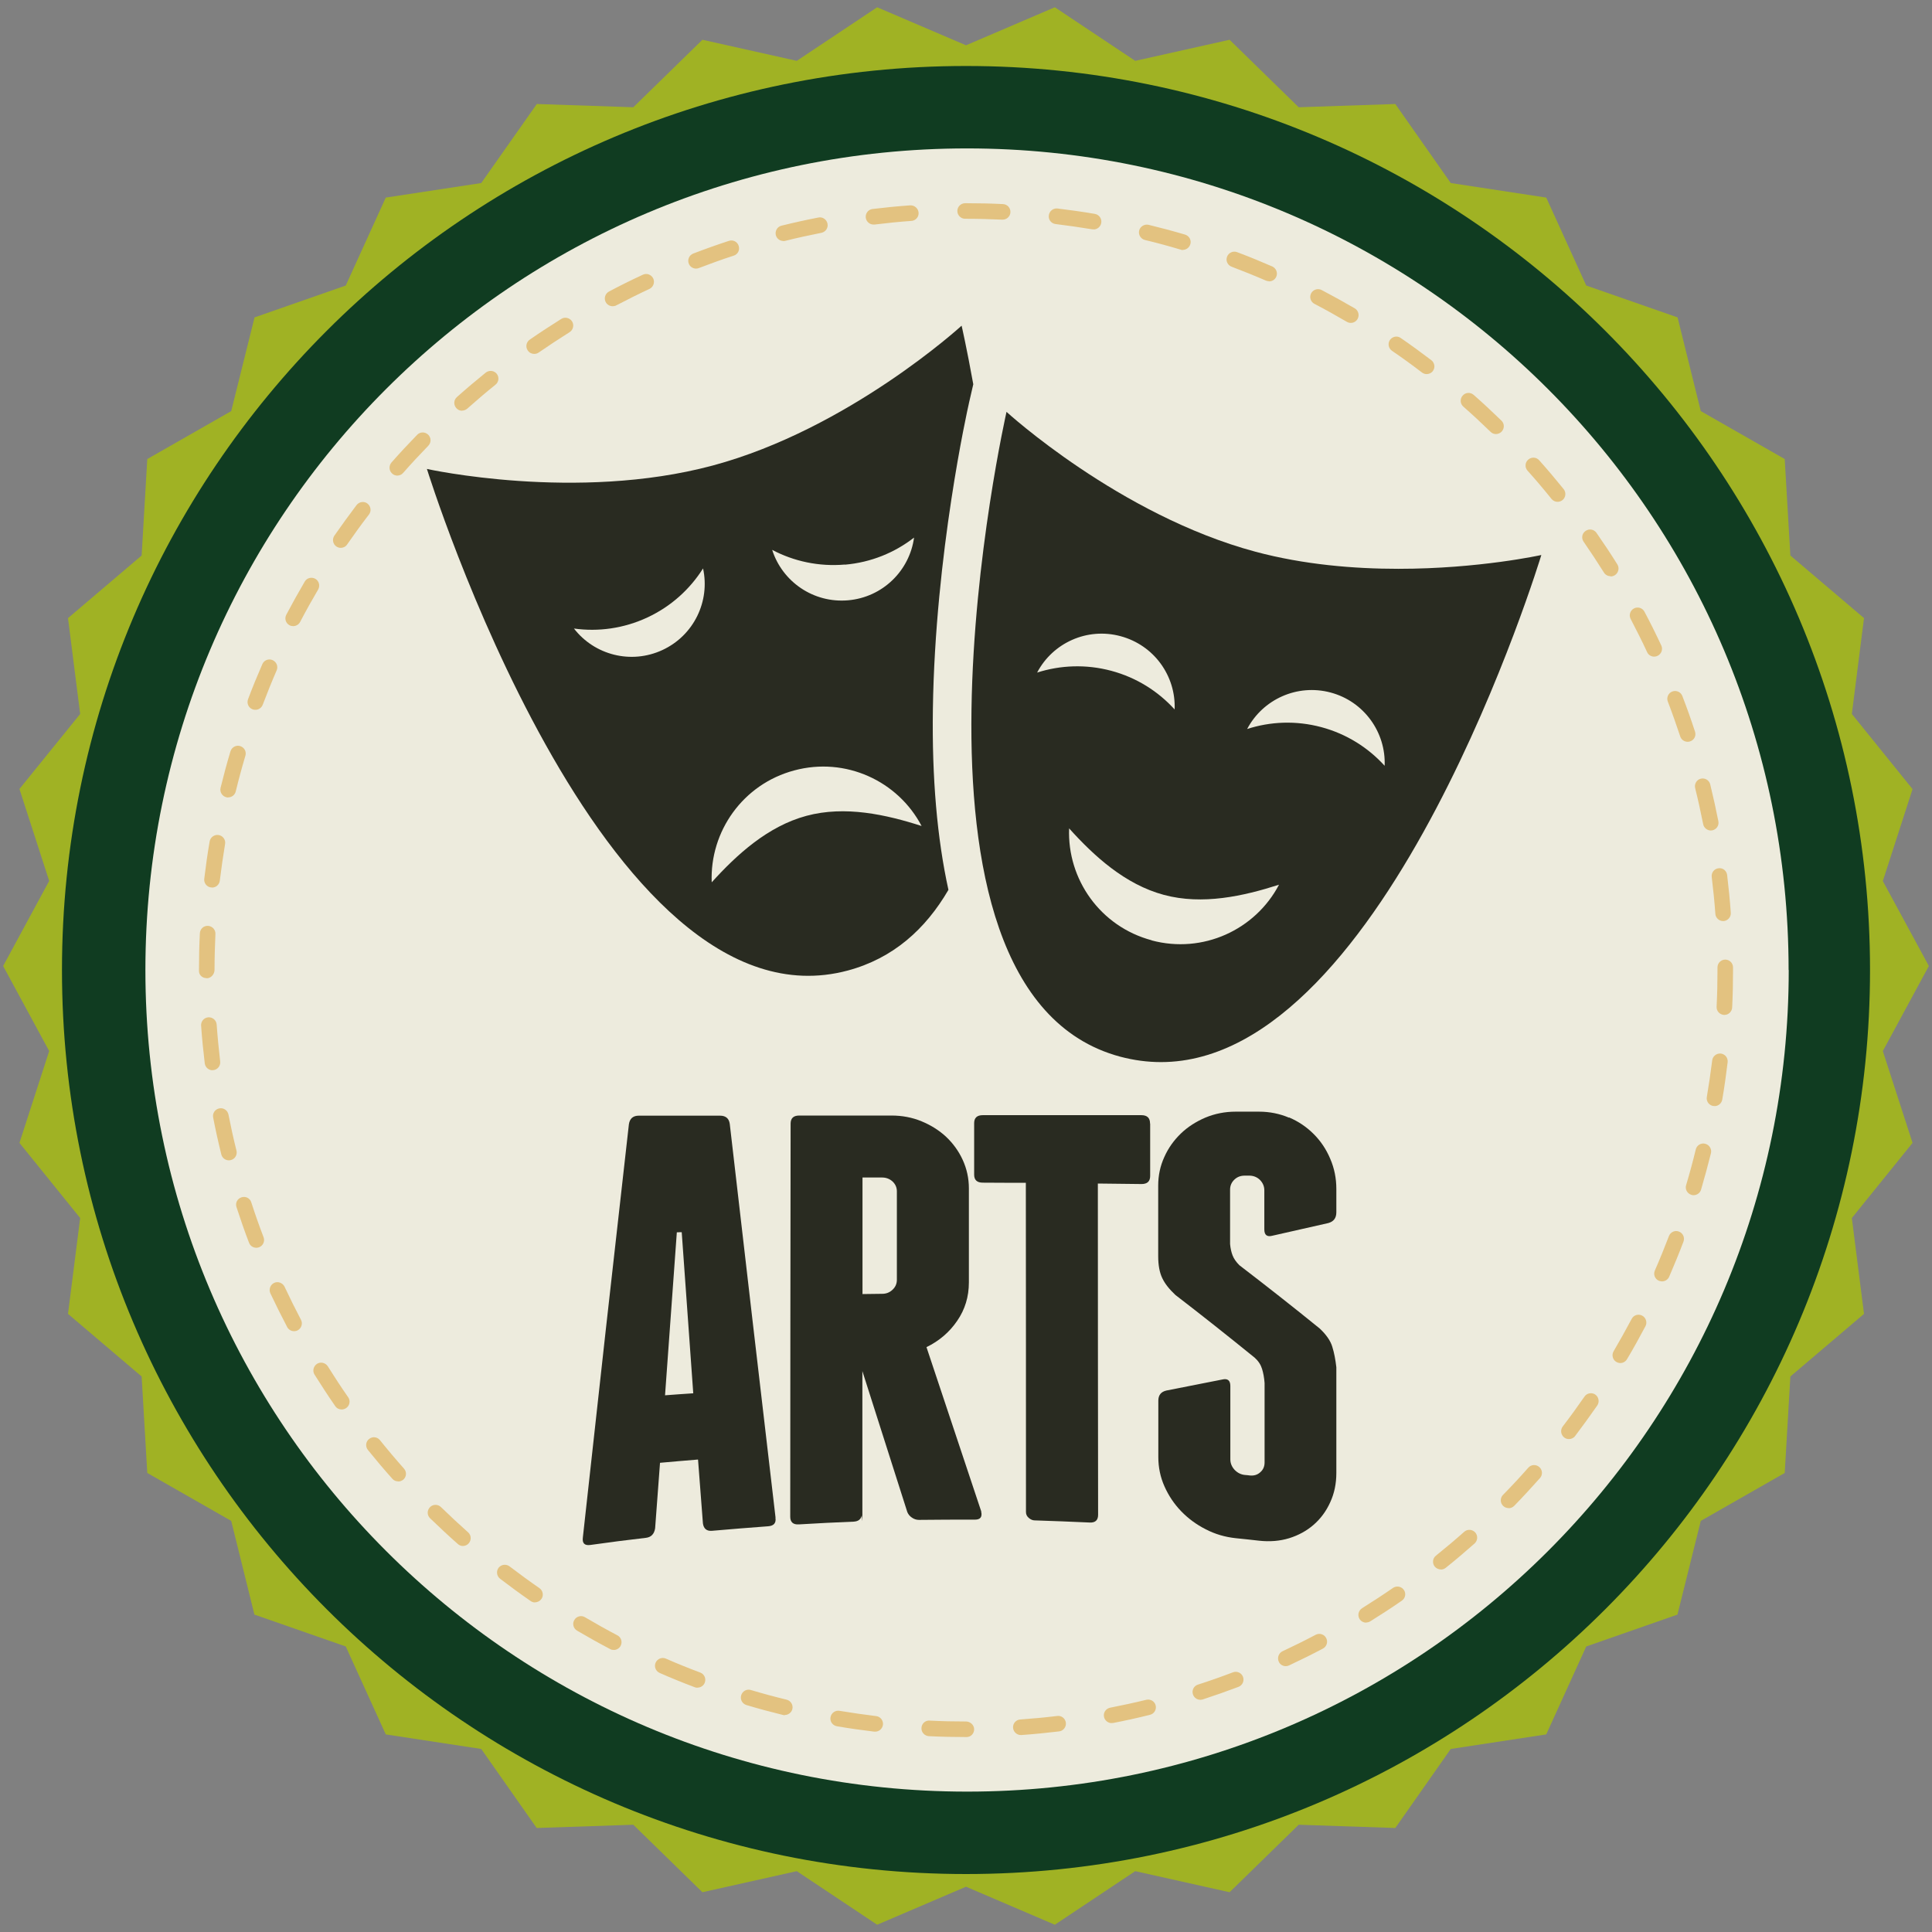
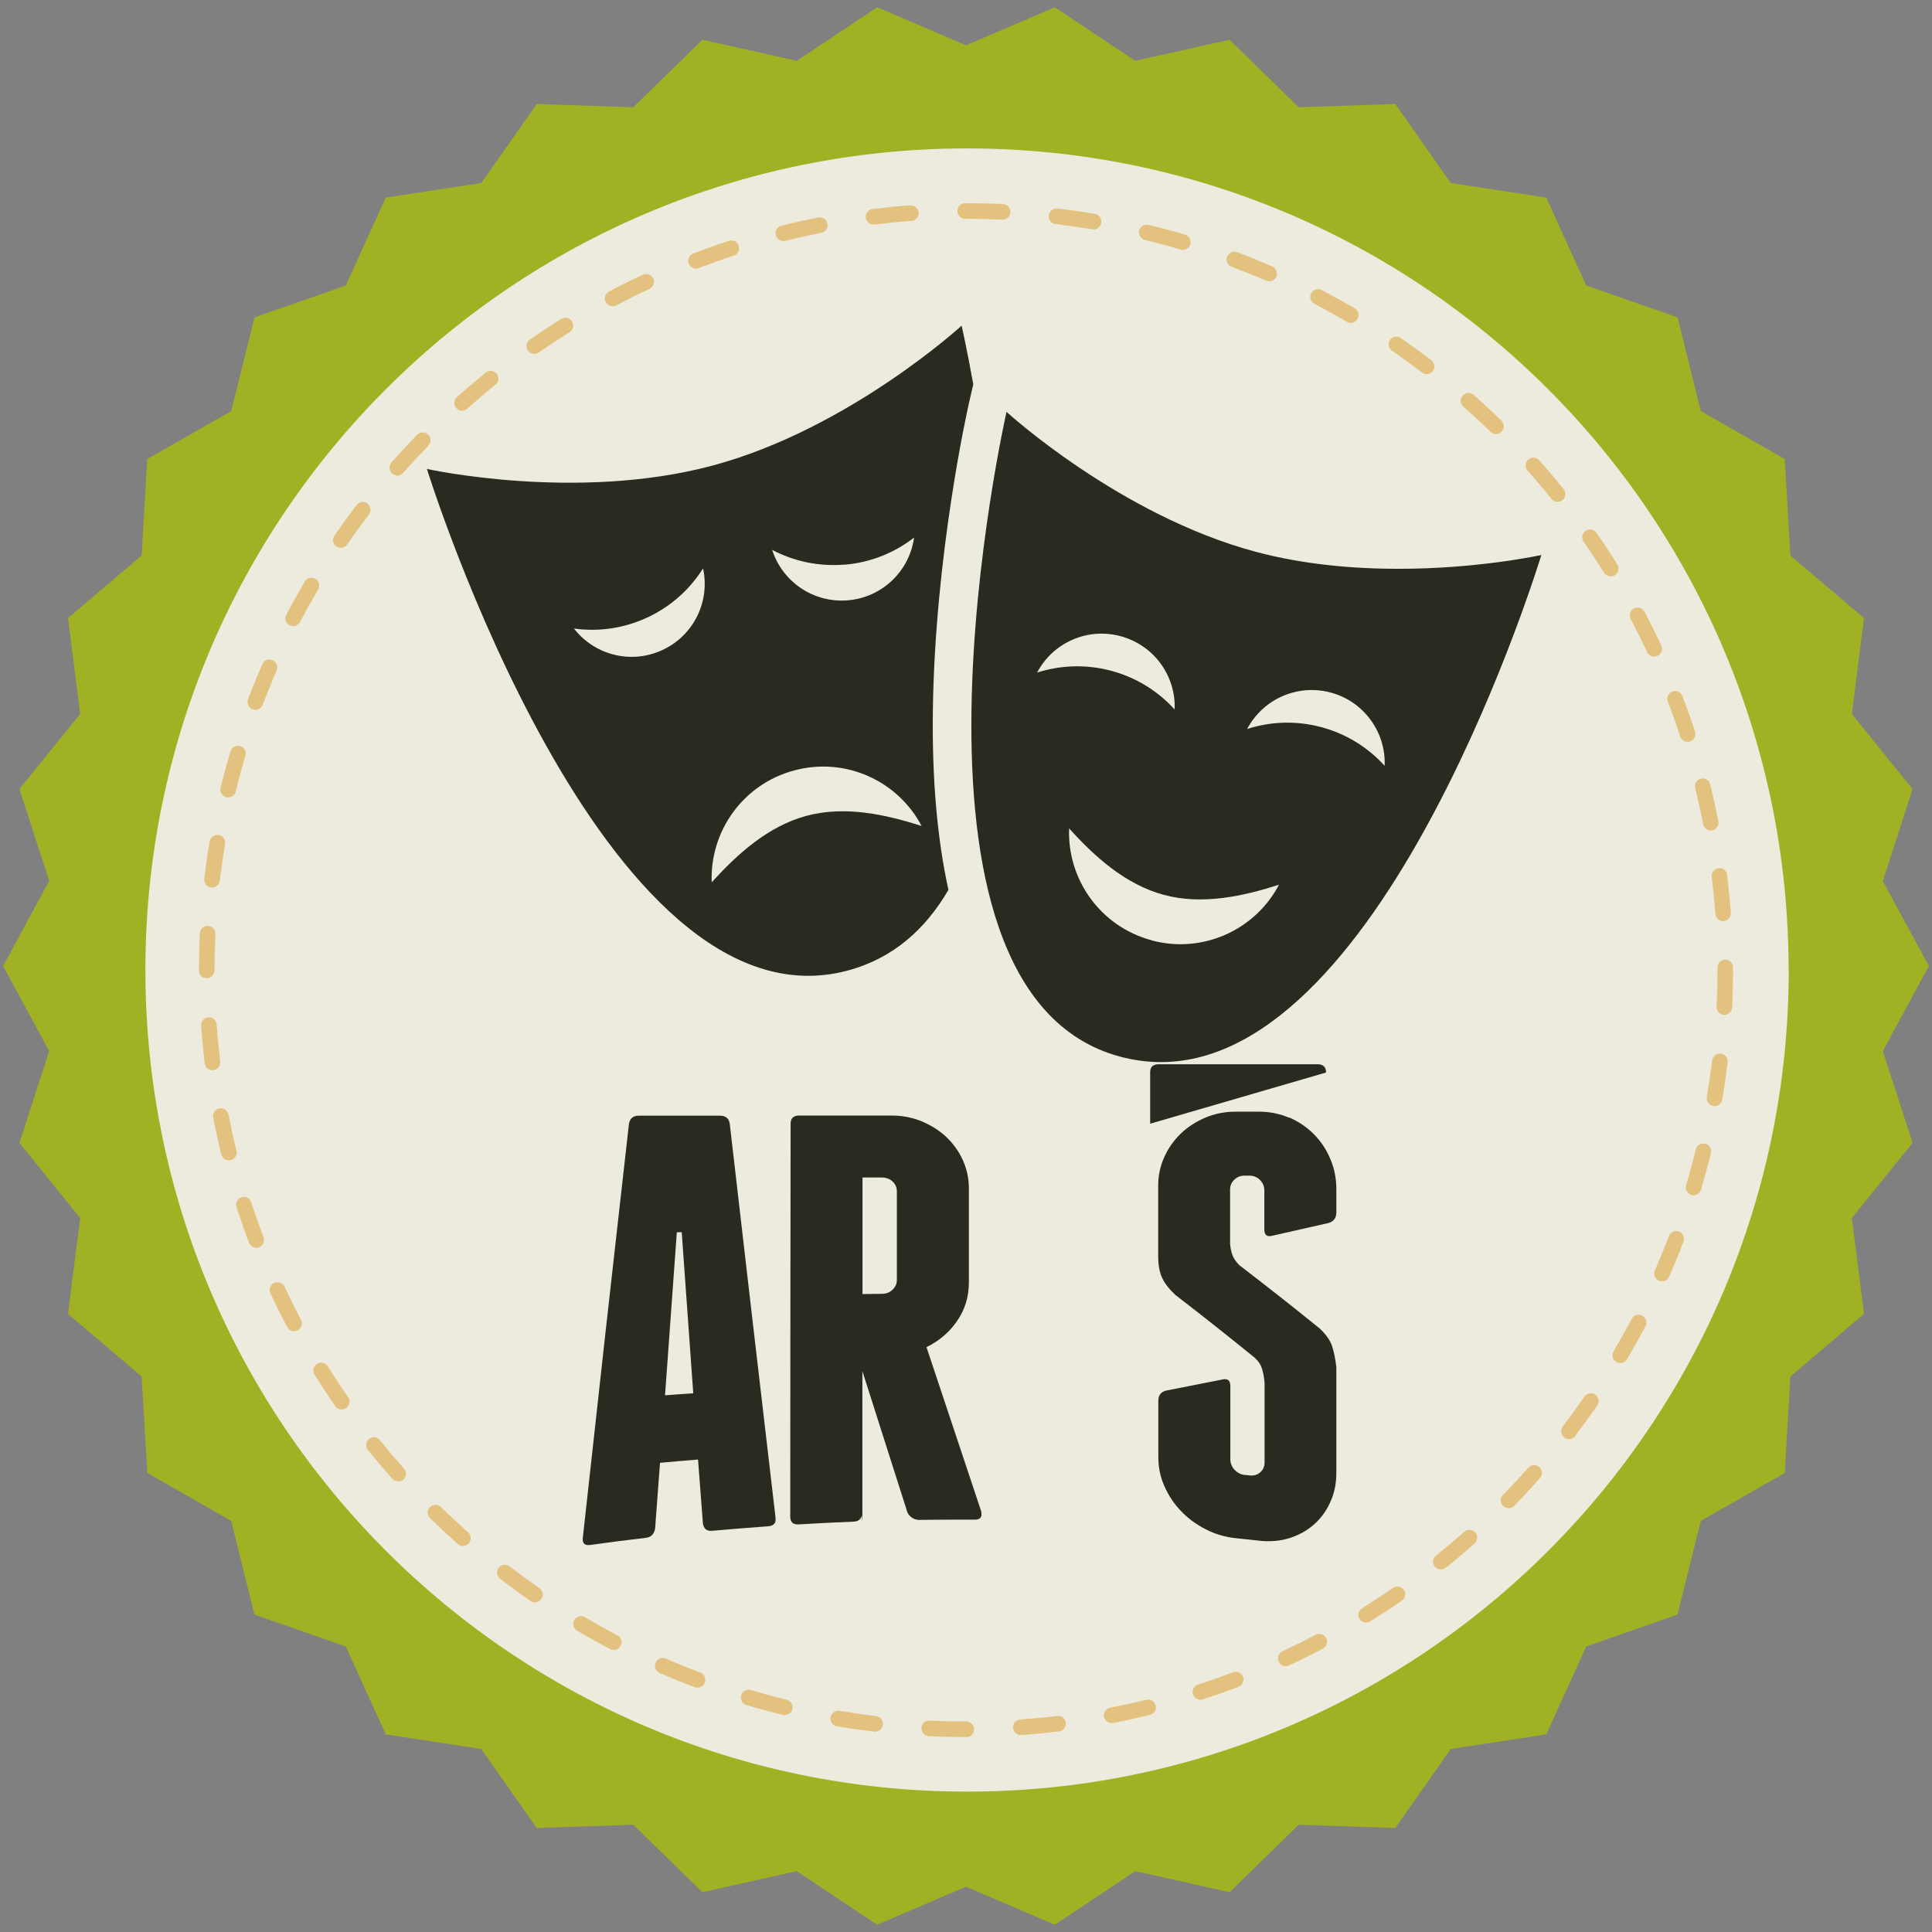
<svg xmlns="http://www.w3.org/2000/svg" id="Guidebook" viewBox="0 0 154 154">
  <rect x="0" y="0" width="154" height="154" fill="#808080" stroke="none" />
  <defs>
    <style>.cls-1{fill:none;}.cls-2{clip-path:url(#clippath);}.cls-3{fill:#edebdd;}.cls-4{fill:#a0b224;}.cls-5{fill:#dca743;}.cls-6{fill:#103c21;}.cls-7{fill:#292b21;}.cls-8{opacity:.6;}</style>
    <clipPath id="clippath">
      <rect class="cls-1" x="15.86" y="16.18" width="122.28" height="122.28" />
    </clipPath>
  </defs>
  <polygon class="cls-4" points="153.75 77 150.08 83.78 152.45 91.1 147.61 97.09 148.58 104.73 142.71 109.72 142.26 117.41 135.57 121.23 133.71 128.7 126.44 131.24 123.25 138.25 115.64 139.41 111.22 145.71 103.52 145.45 98.01 150.83 90.49 149.15 84.08 153.42 77 150.39 69.92 153.42 63.51 149.15 55.99 150.83 50.48 145.45 42.78 145.71 38.36 139.41 30.75 138.25 27.56 131.24 20.28 128.7 18.43 121.23 11.74 117.41 11.29 109.72 5.42 104.73 6.39 97.09 1.55 91.1 3.92 83.78 .25 77 3.92 70.22 1.55 62.89 6.39 56.91 5.42 49.27 11.29 44.28 11.74 36.59 18.43 32.77 20.29 25.3 27.56 22.76 30.75 15.75 38.36 14.59 42.79 8.29 50.48 8.55 55.99 3.17 63.51 4.85 69.92 .58 77 3.61 84.08 .58 90.49 4.85 98.01 3.17 103.52 8.55 111.22 8.29 115.64 14.59 123.25 15.75 126.44 22.76 133.72 25.3 135.57 32.77 142.26 36.59 142.71 44.28 148.58 49.27 147.61 56.91 152.45 62.9 150.08 70.23 153.75 77" />
-   <path class="cls-6" d="m149.06,77.32c0,39.8-32.26,72.06-72.06,72.06S4.94,117.12,4.94,77.32,37.2,5.26,77,5.26s72.06,32.26,72.06,72.06" />
  <path class="cls-3" d="m142.58,77.32c0,36.17-29.32,65.49-65.49,65.49S11.59,113.49,11.59,77.32,40.91,11.83,77.08,11.83s65.49,29.32,65.49,65.49" />
  <g class="cls-8">
    <g class="cls-2">
      <path class="cls-5" d="m77.05,138.46h-.05c-.98,0-1.98-.02-2.96-.07-.34-.02-.61-.31-.59-.65.01-.35.31-.62.65-.59.96.05,1.94.07,2.9.07.34,0,.65.28.65.62s-.26.62-.6.62m4.32-.16c-.32,0-.59-.25-.62-.58-.02-.34.23-.64.58-.66.98-.07,1.96-.16,2.94-.28.34-.05.65.2.69.54.04.34-.2.65-.54.69-1,.12-2.01.22-3,.29-.01,0-.03,0-.04,0m-11.61-.27s-.05,0-.08,0c-1-.12-2-.26-2.98-.43-.34-.06-.57-.38-.51-.72.06-.34.38-.57.72-.51.96.16,1.95.3,2.92.42.34.04.58.35.54.69-.04.32-.31.55-.62.55m18.85-.68c-.29,0-.55-.21-.61-.5-.07-.34.15-.66.49-.73.97-.19,1.94-.4,2.88-.63.33-.08.67.12.75.45.08.33-.12.67-.46.75-.96.24-1.95.46-2.94.65-.04,0-.08,0-.12,0m-26.04-.62s-.1,0-.15-.02c-.97-.24-1.95-.5-2.91-.79-.33-.1-.52-.44-.42-.78.1-.33.44-.52.77-.42.94.28,1.9.54,2.85.77.33.08.54.42.46.75-.07.28-.32.47-.6.47m33.12-1.21c-.26,0-.51-.17-.59-.43-.11-.33.07-.68.4-.78.94-.3,1.87-.63,2.79-.98.32-.12.68.04.8.36.12.32-.04.68-.36.8-.93.35-1.89.69-2.84,1-.06.02-.13.03-.19.03m-40.09-.96c-.07,0-.15-.01-.22-.04-.93-.35-1.87-.73-2.8-1.14-.31-.14-.46-.5-.32-.82.14-.31.5-.46.82-.32.91.4,1.83.77,2.74,1.11.32.12.48.48.36.8-.09.25-.33.4-.58.4m46.89-1.71c-.24,0-.46-.13-.56-.36-.14-.31-.01-.68.3-.83.88-.41,1.77-.85,2.64-1.31.3-.16.68-.05.84.26.16.3.04.68-.26.84-.89.47-1.8.92-2.7,1.34-.09.04-.17.06-.26.06m-53.56-1.29c-.1,0-.2-.02-.29-.07-.88-.46-1.77-.96-2.64-1.47-.3-.18-.4-.56-.22-.85.17-.3.56-.4.85-.22.85.5,1.72.99,2.58,1.44.31.16.42.54.26.84-.11.21-.33.33-.55.33m59.98-2.18c-.21,0-.41-.1-.53-.29-.18-.29-.09-.67.2-.86.83-.52,1.66-1.06,2.47-1.62.28-.19.67-.12.86.16.2.28.12.67-.16.86-.82.57-1.67,1.12-2.52,1.65-.1.06-.22.09-.33.09m-66.24-1.6c-.12,0-.24-.03-.35-.11-.81-.56-1.63-1.16-2.44-1.78-.27-.21-.32-.6-.12-.87.21-.27.6-.32.87-.12.79.6,1.59,1.19,2.39,1.74.28.2.35.58.16.86-.12.17-.31.27-.51.27m72.2-2.62c-.18,0-.36-.08-.49-.23-.21-.27-.17-.66.1-.87.76-.61,1.52-1.25,2.25-1.9.26-.23.65-.2.88.05.23.26.2.65-.05.88-.75.66-1.52,1.32-2.3,1.94-.11.09-.25.14-.39.14m-77.95-1.88c-.15,0-.29-.05-.41-.16-.75-.66-1.49-1.36-2.21-2.05-.25-.24-.25-.63-.01-.88.24-.25.64-.25.88-.01.7.68,1.43,1.36,2.16,2.01.26.23.28.62.05.88-.12.14-.29.21-.47.21m83.36-3.02c-.16,0-.32-.06-.44-.18-.24-.24-.25-.63,0-.88.69-.7,1.37-1.43,2.01-2.16.23-.26.62-.28.88-.05.26.23.28.62.05.88-.66.74-1.35,1.49-2.05,2.21-.12.12-.28.19-.44.19m-88.53-2.14c-.17,0-.34-.07-.46-.21-.67-.75-1.32-1.52-1.95-2.3-.21-.27-.17-.66.1-.87.27-.22.66-.17.87.1.61.76,1.25,1.52,1.91,2.26.23.26.21.65-.05.88-.12.1-.27.15-.41.15m93.32-3.38c-.13,0-.27-.04-.38-.13-.27-.21-.32-.6-.12-.87.6-.78,1.18-1.58,1.74-2.39.19-.28.58-.35.86-.16.28.2.35.58.16.87-.57.82-1.17,1.64-1.77,2.44-.12.16-.31.24-.49.24m-97.83-2.36c-.2,0-.39-.09-.51-.27-.57-.82-1.12-1.67-1.65-2.51-.18-.29-.09-.67.2-.86.29-.18.67-.09.86.2.52.83,1.06,1.66,1.62,2.46.2.28.13.67-.16.87-.11.07-.23.11-.35.11m101.92-3.7c-.11,0-.21-.03-.32-.09-.3-.17-.39-.56-.22-.85.5-.86.99-1.73,1.44-2.58.16-.31.53-.42.84-.26.3.16.42.54.26.84-.46.87-.95,1.76-1.47,2.63-.12.2-.32.31-.54.31m-105.71-2.54c-.22,0-.44-.12-.55-.33-.46-.88-.91-1.78-1.34-2.69-.14-.31-.01-.68.3-.83.31-.15.68,0,.83.3.42.89.86,1.78,1.31,2.64.16.3.04.68-.26.84-.09.05-.19.07-.29.07m109.04-3.97c-.08,0-.17-.02-.25-.05-.32-.14-.46-.5-.32-.82.4-.91.77-1.83,1.12-2.74.12-.32.48-.49.8-.36.32.12.48.48.36.8-.35.93-.74,1.87-1.14,2.8-.1.23-.33.37-.57.37m-112.05-2.68c-.25,0-.49-.15-.58-.4-.36-.93-.69-1.89-1-2.84-.11-.33.07-.68.4-.78.33-.11.68.07.78.4.3.93.63,1.87.98,2.78.12.32-.04.68-.36.8-.07.03-.15.04-.22.04m114.57-4.19c-.06,0-.12,0-.18-.03-.33-.1-.52-.44-.42-.77.28-.94.54-1.9.77-2.85.08-.33.42-.54.75-.45.33.08.54.42.46.75-.24.97-.51,1.95-.79,2.91-.08.27-.33.44-.6.44m-116.75-2.78c-.28,0-.53-.19-.6-.47-.24-.97-.46-1.96-.65-2.94-.07-.34.15-.66.49-.73.33-.07.66.15.73.49.19.96.4,1.93.64,2.88.08.33-.12.67-.45.75-.05.01-.1.02-.15.02m118.41-4.33s-.07,0-.1,0c-.34-.06-.57-.38-.51-.72.16-.96.31-1.95.43-2.92.04-.34.36-.58.69-.54.34.04.58.35.54.69-.12,1-.26,2-.43,2.98-.05.3-.32.52-.61.52m-119.73-2.86c-.31,0-.58-.23-.62-.55-.12-.99-.22-2-.29-3-.03-.34.23-.64.57-.67.35-.02.64.23.67.58.07.98.17,1.97.28,2.94.04.34-.2.65-.54.69-.03,0-.05,0-.08,0m120.52-4.4s-.02,0-.03,0c-.34-.02-.61-.31-.59-.65.05-.98.07-1.97.07-2.95v-.19c0-.34.28-.62.62-.62s.62.28.62.62v.19c0,1-.02,2.01-.07,3.01-.02.33-.29.59-.62.59m-120.97-2.93c-.34,0-.62-.23-.62-.57v-.1c0-.96.02-1.94.07-2.91.02-.34.3-.61.65-.59.34.02.61.31.59.65-.04.95-.07,1.91-.07,2.86,0,.34-.28.67-.62.67m120.87-4.56c-.32,0-.6-.25-.62-.58-.07-.98-.17-1.97-.29-2.94-.04-.34.2-.65.54-.69.35-.05.65.2.69.54.12.99.22,2,.29,3,.03.34-.23.64-.57.67-.02,0-.03,0-.05,0m-120.45-2.68s-.05,0-.07,0c-.34-.04-.58-.35-.54-.69.12-1,.26-2,.43-2.98.06-.34.38-.56.72-.51.34.06.57.38.51.72-.16.96-.3,1.95-.42,2.92-.04.32-.31.55-.62.55m119.47-4.55c-.29,0-.55-.21-.61-.5-.19-.95-.4-1.92-.64-2.88-.08-.33.12-.67.45-.75.33-.08.67.12.75.45.24.98.46,1.97.65,2.94.07.34-.15.66-.49.73-.04,0-.08.01-.12.01m-118.17-2.63s-.1,0-.15-.02c-.33-.08-.54-.42-.46-.75.24-.97.5-1.95.79-2.91.1-.33.45-.52.77-.42.33.1.52.44.42.77-.28.94-.54,1.9-.77,2.85-.07.28-.32.47-.6.47m116.33-4.43c-.26,0-.51-.17-.59-.43-.31-.93-.64-1.87-.99-2.78-.12-.32.04-.68.36-.8.32-.12.68.04.8.36.36.93.7,1.89,1.01,2.84.11.33-.07.68-.4.78-.06.02-.13.03-.19.03m-114.17-2.55c-.07,0-.15-.01-.22-.04-.32-.12-.48-.48-.36-.8.35-.94.74-1.88,1.14-2.8.14-.32.5-.46.82-.32.31.14.46.5.32.82-.39.9-.76,1.82-1.11,2.74-.1.25-.33.4-.58.4m111.49-4.24c-.23,0-.46-.13-.56-.36-.41-.89-.86-1.77-1.31-2.64-.16-.3-.04-.68.26-.84.3-.16.68-.05.84.26.47.88.92,1.79,1.34,2.69.15.31.01.68-.3.83-.08.04-.17.06-.26.06m-108.49-2.43c-.1,0-.2-.02-.29-.07-.31-.16-.42-.54-.26-.84.47-.89.96-1.77,1.47-2.64.17-.3.55-.39.85-.22.29.17.39.55.22.85-.5.85-.98,1.71-1.44,2.59-.11.21-.33.33-.55.33m105.01-3.98c-.21,0-.41-.1-.53-.29-.52-.83-1.07-1.66-1.62-2.46-.2-.28-.13-.67.16-.86.28-.2.67-.13.87.16.57.82,1.13,1.66,1.66,2.51.18.29.09.67-.2.86-.1.06-.22.1-.33.1m-101.23-2.28c-.12,0-.25-.04-.35-.11-.28-.19-.35-.58-.16-.86.57-.82,1.17-1.64,1.77-2.44.21-.27.6-.33.87-.12.27.21.33.6.12.87-.6.78-1.18,1.58-1.74,2.39-.12.18-.31.27-.51.27m96.99-3.67c-.18,0-.36-.08-.48-.23-.61-.76-1.25-1.52-1.91-2.25-.23-.26-.21-.65.05-.88.26-.23.65-.21.88.05.67.75,1.32,1.52,1.95,2.3.21.27.17.66-.09.87-.11.09-.25.14-.39.14m-92.49-2.09c-.15,0-.29-.05-.41-.16-.26-.23-.28-.62-.06-.88.66-.75,1.35-1.49,2.05-2.21.24-.25.63-.25.88-.01.25.24.25.63.01.88-.69.71-1.36,1.43-2.01,2.17-.12.14-.29.21-.47.21m87.58-3.31c-.16,0-.31-.06-.43-.18-.7-.68-1.43-1.36-2.17-2.01-.26-.23-.28-.62-.05-.88.23-.26.62-.28.88-.05.75.66,1.49,1.35,2.21,2.05.25.24.25.63.01.88-.12.12-.28.19-.44.19m-82.42-1.86c-.17,0-.34-.07-.46-.21-.23-.26-.21-.65.05-.88.75-.67,1.52-1.32,2.3-1.95.27-.21.66-.17.87.09.22.27.17.66-.09.87-.76.61-1.52,1.26-2.25,1.91-.12.1-.26.16-.41.16m76.88-2.91c-.13,0-.26-.04-.38-.13-.77-.59-1.58-1.18-2.39-1.73-.28-.2-.35-.58-.16-.86.2-.28.58-.36.86-.16.83.57,1.65,1.17,2.44,1.77.27.21.33.6.12.87-.12.16-.31.24-.49.24m-71.14-1.61c-.2,0-.39-.09-.51-.27-.2-.28-.13-.67.16-.87.82-.57,1.67-1.12,2.51-1.65.29-.18.67-.09.86.2.18.29.09.68-.2.86-.83.52-1.66,1.07-2.46,1.62-.11.08-.23.11-.35.11m65.08-2.47c-.11,0-.22-.03-.32-.09-.84-.49-1.71-.98-2.58-1.43-.3-.16-.42-.53-.26-.84.16-.3.54-.42.84-.26.89.47,1.78.96,2.64,1.46.29.17.39.56.22.85-.12.2-.32.31-.54.31m-58.84-1.33c-.22,0-.44-.12-.55-.33-.16-.3-.04-.68.26-.84.88-.47,1.79-.92,2.7-1.34.31-.15.68-.01.83.3.14.31.01.68-.3.83-.89.41-1.77.86-2.64,1.31-.09.05-.19.07-.29.07m52.32-1.99c-.08,0-.17-.02-.25-.05-.9-.39-1.82-.76-2.74-1.11-.32-.12-.49-.48-.36-.8.12-.32.48-.48.8-.36.94.35,1.88.74,2.8,1.14.31.14.46.5.32.82-.1.23-.33.37-.57.37m-45.68-1.02c-.25,0-.49-.15-.58-.4-.12-.32.04-.68.36-.8.94-.36,1.89-.7,2.84-1.01.33-.11.68.07.78.4.11.33-.07.68-.4.78-.93.3-1.87.64-2.78.99-.07.03-.15.04-.22.04m38.81-1.48c-.06,0-.12,0-.18-.03-.93-.28-1.89-.54-2.85-.77-.33-.08-.54-.42-.46-.75.08-.33.42-.53.75-.46.98.24,1.96.5,2.91.78.33.1.52.44.42.77-.08.27-.33.45-.6.45m-31.84-.71c-.28,0-.53-.19-.6-.47-.08-.33.12-.67.45-.75.97-.24,1.96-.46,2.94-.65.34-.07.66.15.73.49.07.34-.15.66-.49.73-.96.19-1.93.4-2.88.64-.05.01-.1.02-.15.02m24.72-.94s-.07,0-.1,0c-.97-.16-1.95-.3-2.92-.42-.34-.04-.59-.35-.54-.69.04-.34.35-.59.69-.55.99.12,2,.26,2.98.43.34.06.57.38.51.72-.05.3-.31.52-.61.52m-17.54-.39c-.31,0-.58-.23-.62-.55-.04-.34.2-.65.54-.69.99-.12,2-.22,3-.29.33-.02.64.23.67.58.03.34-.23.64-.57.66-.98.07-1.97.17-2.94.29-.03,0-.05,0-.08,0m10.28-.39h-.03c-.93-.04-1.87-.07-2.81-.07h-.14c-.34,0-.62-.28-.62-.62s.28-.62.62-.62h.14c.96,0,1.93.02,2.88.07.34.01.61.31.59.65-.01.33-.29.59-.62.59" />
    </g>
  </g>
  <path class="cls-7" d="m77.23,32.15l.35-1.52c-.52-2.89-.93-4.67-.93-4.67,0,0-9,8.24-19.85,11.15-10.85,2.91-22.77.27-22.77.27,0,0,14.02,45.22,33.55,39.98,3.61-.97,6.19-3.29,8.02-6.43-.9-4.09-1.32-8.91-1.24-14.4.18-12.37,2.76-23.89,2.87-24.37m-9.88,12.85c2.08-.18,3.97-.96,5.51-2.16-.36,2.64-2.5,4.76-5.26,5-2.76.24-5.24-1.48-6.05-4.02,1.72.91,3.72,1.35,5.8,1.17m-14.54,6.81c-2.51,1.17-5.43.4-7.06-1.71,1.93.27,3.96,0,5.85-.88,1.89-.88,3.4-2.26,4.44-3.91.57,2.6-.72,5.33-3.23,6.5m11.47,13.22c-3.08.83-5.55,3.09-7.55,5.3-.16-4.06,2.49-7.83,6.58-8.92,4.09-1.1,8.27.84,10.15,4.43-2.83-.91-6.1-1.64-9.18-.81" />
  <path class="cls-7" d="m111.46,45.34c-3.54,0-7.53-.33-11.38-1.36-10.85-2.91-19.85-11.15-19.85-11.15,0,0-10.47,46.17,9.07,51.4,1.1.29,2.18.43,3.24.43,18.07,0,30.32-40.42,30.32-40.42,0,0-4.96,1.1-11.38,1.1m-28.81,8.27c1.24-2.36,3.98-3.62,6.65-2.9,2.68.72,4.42,3.18,4.31,5.84-1.31-1.44-3.03-2.54-5.05-3.08-2.02-.54-4.06-.45-5.91.14m9.13,21.34c-4.09-1.09-6.74-4.86-6.58-8.92,1.99,2.21,4.46,4.47,7.55,5.3,3.08.83,6.35.1,9.18-.81-1.89,3.6-6.07,5.53-10.15,4.44m13.52-17c-2.02-.54-4.06-.45-5.91.15,1.24-2.36,3.98-3.62,6.65-2.91s4.42,3.18,4.31,5.84c-1.31-1.44-3.03-2.54-5.05-3.08" />
  <path class="cls-7" d="m61.81,120.97c.07.43-.13.66-.59.69-1.49.11-2.97.23-4.46.36-.42.04-.67-.16-.73-.59-.13-1.7-.26-3.39-.39-5.09-1.01.08-2.02.17-3.03.26-.13,1.74-.26,3.48-.39,5.22-.07.45-.31.71-.73.76-1.48.17-2.96.36-4.44.57-.46.06-.65-.14-.59-.6,1.22-11.14,2.44-22.11,3.67-32.94.07-.45.33-.68.79-.68,2.16,0,4.31,0,6.47,0,.46,0,.72.22.78.66,1.22,10.55,2.43,21.01,3.65,31.39m-6.56-9.91c-.31-4.27-.61-8.55-.92-12.85-.13,0-.26,0-.39.01-.31,4.32-.63,8.65-.94,12.99.75-.06,1.5-.11,2.25-.16" />
  <path class="cls-7" d="m78.21,120.49c.1.43-.07.64-.49.64-1.49,0-2.98,0-4.47.02-.2,0-.39-.06-.56-.18-.18-.12-.3-.27-.37-.45-1.19-3.74-2.39-7.48-3.58-11.23,0,3.99,0,7.98,0,11.97-.02-.15-.03-.31-.05-.46-.07.31-.28.47-.64.49-1.46.06-2.91.13-4.37.22-.46.03-.69-.18-.69-.61,0-10.44.02-20.89.03-31.33,0-.44.23-.65.69-.65,2.45,0,4.9,0,7.35,0,.85,0,1.65.15,2.4.46.75.31,1.4.72,1.96,1.24.55.52,1,1.14,1.32,1.84s.49,1.46.49,2.26c0,2.5,0,5,0,7.5,0,1.14-.31,2.16-.93,3.06-.62.91-1.44,1.61-2.45,2.1,1.45,4.36,2.91,8.73,4.37,13.11m-9.47-17.34c.52,0,1.05-.02,1.57-.02.33,0,.6-.11.83-.33.23-.22.34-.48.34-.79,0-2.35,0-4.7,0-7.05,0-.31-.12-.57-.34-.78-.23-.21-.51-.32-.83-.32-.52,0-1.05,0-1.57,0,0,3.1,0,6.19,0,9.29" />
-   <path class="cls-7" d="m91.68,89.57c0,1.39,0,2.78,0,4.16,0,.44-.23.65-.69.65-1.16-.01-2.32-.03-3.48-.04,0,8.8.01,17.61.02,26.41,0,.43-.23.64-.69.61-1.46-.07-2.91-.12-4.37-.17-.16,0-.32-.07-.47-.2-.15-.13-.22-.28-.22-.47,0-8.75,0-17.49-.01-26.24-1.14,0-2.29,0-3.43-.01-.46,0-.69-.21-.69-.64v-4.1c0-.43.23-.64.69-.64,4.21,0,8.43,0,12.64,0,.46,0,.69.22.69.66" />
+   <path class="cls-7" d="m91.68,89.57v-4.1c0-.43.23-.64.69-.64,4.21,0,8.43,0,12.64,0,.46,0,.69.22.69.66" />
  <path class="cls-7" d="m102.75,89.07c.75.32,1.4.76,1.96,1.32.56.56,1,1.21,1.32,1.97.33.76.49,1.56.49,2.41v1.86c0,.46-.21.74-.64.86-1.49.34-2.97.67-4.46,1.01-.42.11-.64-.05-.64-.5,0-1.04,0-2.08,0-3.12,0-.32-.12-.59-.34-.82-.23-.23-.51-.34-.83-.35-.13,0-.26,0-.39,0-.33,0-.6.1-.83.32-.23.22-.34.49-.34.8,0,1.44,0,2.89,0,4.33.03.35.1.65.2.91.1.26.28.52.54.78,2.14,1.64,4.28,3.32,6.41,5.05.52.49.86.98,1,1.46.15.48.25,1.02.32,1.62v8.43c0,.85-.16,1.63-.49,2.34-.32.71-.76,1.3-1.32,1.79-.55.48-1.21.84-1.95,1.07-.75.23-1.55.29-2.39.2-.62-.07-1.24-.14-1.86-.2-.85-.09-1.65-.32-2.4-.71-.75-.38-1.4-.86-1.96-1.44-.56-.58-1-1.24-1.33-1.98-.33-.74-.49-1.52-.49-2.33,0-1.5,0-3,0-4.5,0-.44.21-.71.64-.81,1.49-.3,2.97-.59,4.46-.88.42-.1.64.07.64.51,0,1.95,0,3.9,0,5.85,0,.32.12.6.34.84.23.24.51.38.83.41.13.01.26.02.39.04.33.03.6-.05.83-.26.23-.2.34-.46.34-.78,0-2.11,0-4.22,0-6.33-.03-.42-.1-.79-.2-1.12-.1-.33-.29-.63-.59-.9-2.11-1.71-4.21-3.38-6.32-5-.49-.46-.84-.9-1.05-1.35-.21-.44-.32-1.02-.32-1.74,0-1.87,0-3.75,0-5.62,0-.81.16-1.57.49-2.29.32-.72.77-1.34,1.32-1.87.55-.53,1.21-.95,1.96-1.27.75-.31,1.55-.47,2.4-.47h1.86c.85,0,1.65.16,2.4.48" />
</svg>